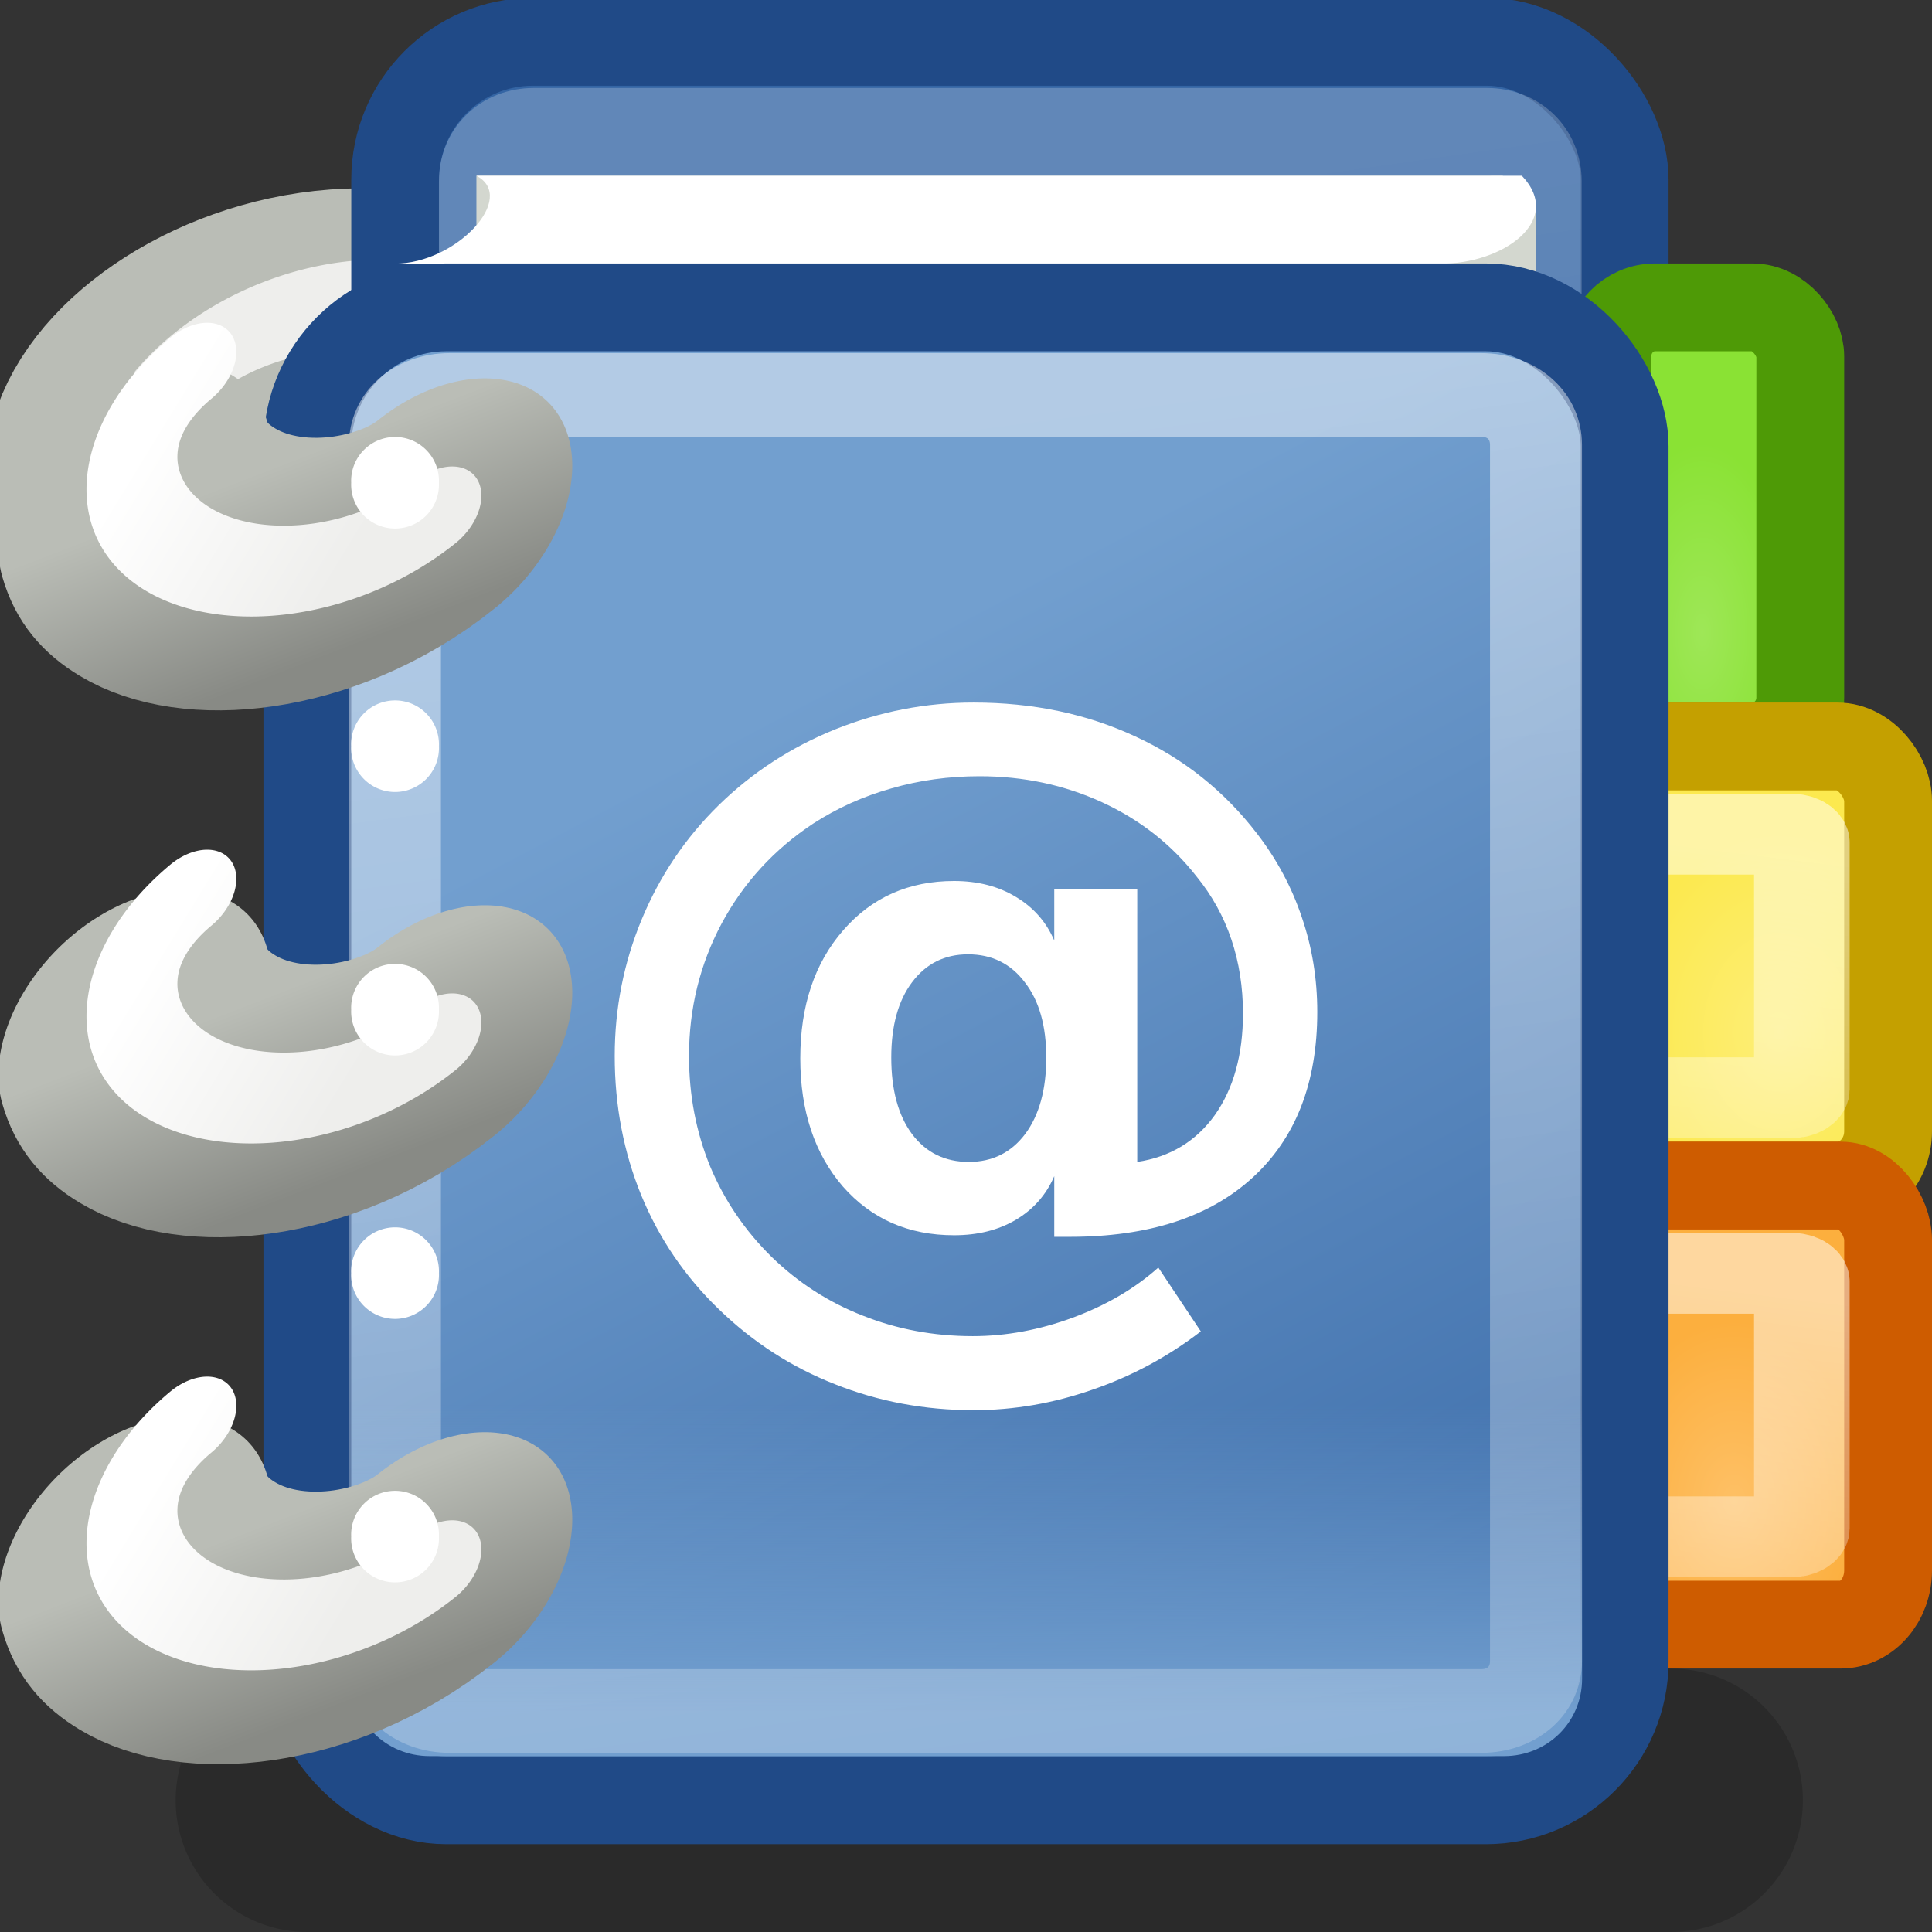
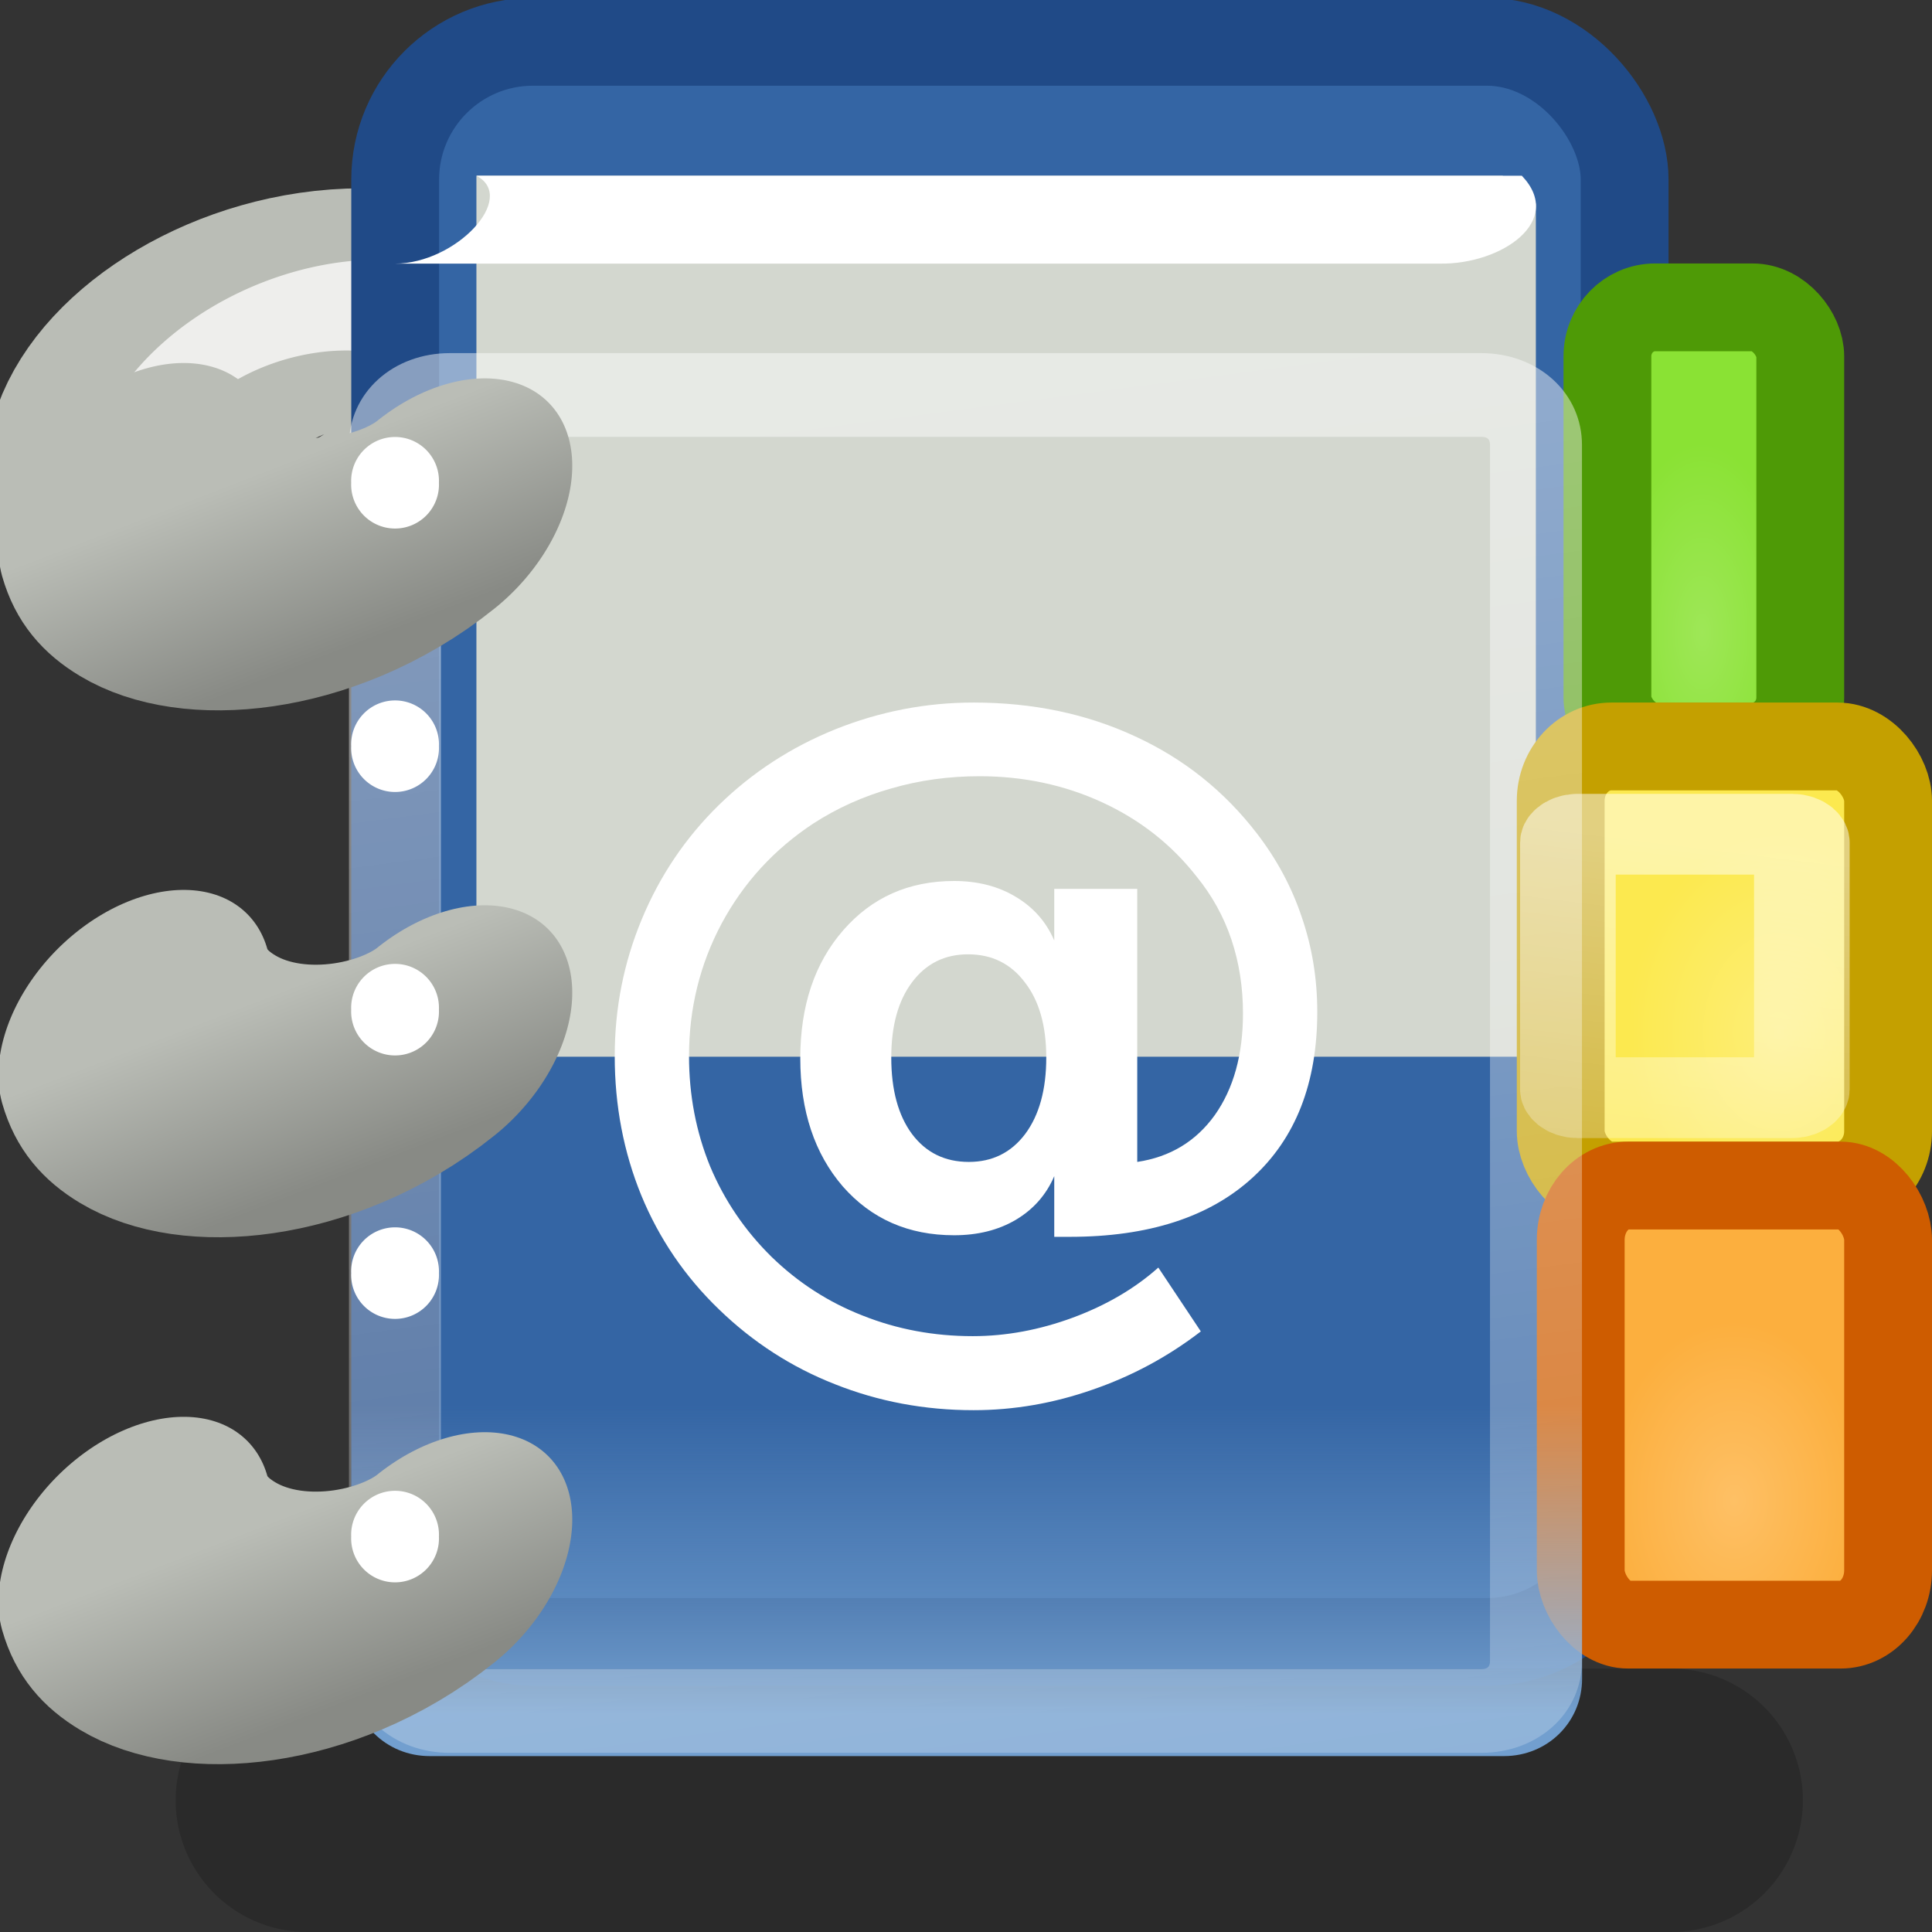
<svg xmlns="http://www.w3.org/2000/svg" xmlns:ns1="http://sodipodi.sourceforge.net/DTD/sodipodi-0.dtd" xmlns:ns2="http://www.inkscape.org/namespaces/inkscape" xmlns:xlink="http://www.w3.org/1999/xlink" width="22" height="22" id="svg4908" ns1:version="0.32" ns2:version="0.45" ns1:docbase="/home/dobey/Projects/gnome-icon-theme/22x22/mimetypes" ns1:docname="x-office-address-book.svg" ns2:output_extension="org.inkscape.output.svg.inkscape" ns2:export-filename="/home/andreas/project/misc icons/32x32/actions/bookmark-view.png" ns2:export-xdpi="90" ns2:export-ydpi="90" version="1.0">
  <rect width="100%" height="100%" fill="#333333" stroke="none" />
  <defs id="defs4910">
    <linearGradient id="linearGradient7750">
      <stop style="stop-color:#eeeeec;stop-opacity:1;" offset="0" id="stop7752" />
      <stop style="stop-color:#ffffff;stop-opacity:1" offset="1" id="stop7754" />
    </linearGradient>
    <linearGradient id="linearGradient7712">
      <stop style="stop-color:#888a85;stop-opacity:1;" offset="0" id="stop7714" />
      <stop style="stop-color:#babdb6;stop-opacity:1" offset="1" id="stop7716" />
    </linearGradient>
    <linearGradient ns2:collect="always" id="linearGradient6881">
      <stop style="stop-color:#ffffff;stop-opacity:1;" offset="0" id="stop6883" />
      <stop style="stop-color:#ffffff;stop-opacity:0;" offset="1" id="stop6885" />
    </linearGradient>
    <linearGradient ns2:collect="always" id="linearGradient6859">
      <stop style="stop-color:#9ee757;stop-opacity:1" offset="0" id="stop6861" />
      <stop style="stop-color:#8ae234;stop-opacity:1" offset="1" id="stop6863" />
    </linearGradient>
    <linearGradient ns2:collect="always" id="linearGradient6851">
      <stop style="stop-color:#fdee77;stop-opacity:1" offset="0" id="stop6853" />
      <stop style="stop-color:#fce94f;stop-opacity:1" offset="1" id="stop6855" />
    </linearGradient>
    <linearGradient ns2:collect="always" id="linearGradient6843">
      <stop style="stop-color:#fec065;stop-opacity:1" offset="0" id="stop6845" />
      <stop style="stop-color:#fcaf3e;stop-opacity:1" offset="1" id="stop6847" />
    </linearGradient>
    <linearGradient ns2:collect="always" id="linearGradient6820">
      <stop style="stop-color:#729fcf;stop-opacity:1;" offset="0" id="stop6822" />
      <stop style="stop-color:#729fcf;stop-opacity:0;" offset="1" id="stop6824" />
    </linearGradient>
    <linearGradient ns2:collect="always" id="linearGradient6794">
      <stop style="stop-color:#ffffff;stop-opacity:1;" offset="0" id="stop6796" />
      <stop style="stop-color:#ffffff;stop-opacity:0;" offset="1" id="stop6798" />
    </linearGradient>
    <linearGradient id="linearGradient6499" ns2:collect="always">
      <stop id="stop6501" offset="0" style="stop-color:#729fcf;stop-opacity:1" />
      <stop id="stop6503" offset="1" style="stop-color:#3465a4;stop-opacity:1" />
    </linearGradient>
    <linearGradient ns2:collect="always" xlink:href="#linearGradient6499" id="linearGradient6589" gradientUnits="userSpaceOnUse" gradientTransform="matrix(0.417,0,0,0.425,1.631,1.162)" x1="18.278" y1="15.699" x2="35.661" y2="49.29" />
    <radialGradient ns2:collect="always" xlink:href="#linearGradient6843" id="radialGradient6597" gradientUnits="userSpaceOnUse" gradientTransform="matrix(0.326,0,0,0.455,5.893,0.569)" cx="42.5" cy="36.308" fx="42.5" fy="36.308" r="4.5" />
    <radialGradient ns2:collect="always" xlink:href="#linearGradient6851" id="radialGradient6600" gradientUnits="userSpaceOnUse" gradientTransform="matrix(0.383,0,0,0.502,3.861,-1.163)" cx="42.812" cy="25.727" fx="42.812" fy="25.727" r="4.5" />
    <radialGradient ns2:collect="always" xlink:href="#linearGradient6859" id="radialGradient6605" gradientUnits="userSpaceOnUse" gradientTransform="matrix(0.345,0,0,0.721,4.893,-4.2)" cx="42" cy="15.814" fx="42" fy="15.814" r="3" />
    <linearGradient ns2:collect="always" xlink:href="#linearGradient6881" id="linearGradient6641" gradientUnits="userSpaceOnUse" x1="17.354" y1="7.936" x2="28.036" y2="81.76" />
    <linearGradient ns2:collect="always" xlink:href="#linearGradient6820" id="linearGradient6643" gradientUnits="userSpaceOnUse" x1="24.75" y1="43.927" x2="24.75" y2="36.06" />
    <linearGradient ns2:collect="always" xlink:href="#linearGradient6794" id="linearGradient6647" gradientUnits="userSpaceOnUse" x1="42.875" y1="30.938" x2="39.919" y2="51.062" />
    <linearGradient ns2:collect="always" xlink:href="#linearGradient6794" id="linearGradient6653" gradientUnits="userSpaceOnUse" x1="42.875" y1="30.938" x2="39.919" y2="51.062" />
    <linearGradient ns2:collect="always" xlink:href="#linearGradient7712" id="linearGradient7734" gradientUnits="userSpaceOnUse" x1="13.065" y1="14.232" x2="10.77" y2="8.748" />
    <linearGradient ns2:collect="always" xlink:href="#linearGradient7712" id="linearGradient7736" gradientUnits="userSpaceOnUse" x1="13.065" y1="14.232" x2="10.77" y2="8.748" />
    <linearGradient ns2:collect="always" xlink:href="#linearGradient7750" id="linearGradient7756" x1="11.814" y1="11.44" x2="4.623" y2="9.485" gradientUnits="userSpaceOnUse" />
    <linearGradient ns2:collect="always" xlink:href="#linearGradient6881" id="linearGradient7792" gradientUnits="userSpaceOnUse" x1="17.354" y1="7.936" x2="28.036" y2="81.76" />
  </defs>
  <ns1:namedview id="base" pagecolor="#ffffff" bordercolor="#666666" borderopacity="1.0" ns2:pageopacity="0.0" ns2:pageshadow="2" ns2:zoom="1" ns2:cx="-19.021737" ns2:cy="13.468959" ns2:current-layer="layer1" showgrid="false" ns2:grid-bbox="true" ns2:document-units="px" ns2:window-width="1280" ns2:window-height="970" ns2:window-x="5" ns2:window-y="24" width="22px" height="22px" showguides="true" ns2:guide-bbox="true" gridspacingx="0.5px" gridspacingy="0.5px" gridempspacing="2" showborder="true" ns2:showpageshadow="false" ns2:object-points="true" ns2:grid-points="true" />
  <g id="layer1" ns2:label="Layer 1" ns2:groupmode="layer">
    <g id="g6187" transform="matrix(0.463,0,0,0.376,-1.048,1.804)">
      <path id="path6189" d="M 14.345,8.506 C 13.702,10.717 11.233,12.512 8.834,12.512 C 6.435,12.512 5.011,10.717 5.655,8.506 C 6.298,6.295 8.767,4.5 11.166,4.5 C 13.565,4.5 14.989,6.295 14.345,8.506 z " style="fill:none;fill-opacity:1;stroke:#babdb6;stroke-width:7.19;stroke-linecap:round;stroke-linejoin:miter;stroke-miterlimit:4;stroke-dashoffset:0;stroke-opacity:1" />
      <path transform="matrix(0.87,0,-0.334,1.147,4.784,-1.845)" d="M 14.451 9.021 A 4.994 3.491 0 1 1  4.464,9.021 A 4.994 3.491 0 1 1  14.451 9.021 z" ns1:ry="3.4913397" ns1:rx="4.9939418" ns1:cy="9.0207386" ns1:cx="9.4575529" id="path6191" style="fill:none;fill-opacity:1;stroke:#eeeeec;stroke-width:2.399;stroke-linecap:round;stroke-linejoin:miter;stroke-miterlimit:4;stroke-dasharray:none;stroke-dashoffset:0;stroke-opacity:1" ns1:type="arc" />
    </g>
    <g id="g7959" transform="translate(40,0)">
      <rect ry="1.569" rx="1.569" y="0.476" x="-35.5" height="18.221" width="14" id="rect6193" style="fill:#3465a4;fill-opacity:1;stroke:#204a87;stroke-width:1;stroke-linecap:round;stroke-linejoin:miter;stroke-miterlimit:0;stroke-dasharray:none;stroke-dashoffset:0;stroke-opacity:1" />
-       <path transform="matrix(0.401,0,0,0.395,-38.32,-1.082)" d="M 10.969,6.531 C 10.14,6.531 9.531,7.14 9.531,7.969 L 9.531,43.031 C 9.531,43.86 10.14,44.469 10.969,44.469 L 38.031,44.469 C 38.86,44.469 39.469,43.86 39.469,43.031 L 39.469,7.969 C 39.469,7.14 38.86,6.531 38.031,6.531 L 10.969,6.531 z " id="path7790" style="opacity:0.224;fill:none;fill-opacity:1;stroke:url(#linearGradient7792);stroke-width:2.512;stroke-linecap:round;stroke-linejoin:miter;stroke-miterlimit:0;stroke-dasharray:none;stroke-dashoffset:0;stroke-opacity:1" ns2:original="M 10.96875 5.5 C 9.5976699 5.5 8.5 6.5976702 8.5 7.96875 L 8.5 43.03125 C 8.5 44.40233 9.5976702 45.5 10.96875 45.5 L 38.03125 45.5 C 39.40233 45.5 40.5 44.402329 40.5 43.03125 L 40.5 7.96875 C 40.5 6.5976699 39.402329 5.5 38.03125 5.5 L 10.96875 5.5 z " ns2:radius="-1.016466" ns1:type="inkscape:offset" />
    </g>
    <g id="g6195" transform="matrix(0.464,0,0,0.456,-1.071,0.633)">
      <path ns1:nodetypes="cccccc" id="path6197" d="M 14,3 L 39.182,3 L 40,3.696 L 40,25 L 14,25 L 14,3 z " style="fill:#d3d7cf;fill-opacity:1;stroke:none;stroke-width:1;stroke-linecap:butt;stroke-linejoin:miter;stroke-miterlimit:4;stroke-dashoffset:0;stroke-opacity:1" />
      <path ns1:nodetypes="ccccc" id="path6199" d="M 14,3 L 39.656,3 C 40.712,4.128 39.166,5.212 37.656,5.195 L 12,5.195 C 13.501,5.195 15.016,3.546 14,3 z " style="fill:#ffffff;fill-opacity:1;stroke:none;stroke-width:1;stroke-linecap:butt;stroke-linejoin:miter;stroke-miterlimit:4;stroke-dashoffset:0;stroke-opacity:1" />
    </g>
    <rect style="fill:url(#radialGradient6605);fill-opacity:1;stroke:#4e9a06;stroke-width:1;stroke-linecap:butt;stroke-linejoin:miter;stroke-miterlimit:4;stroke-dasharray:none;stroke-dashoffset:0;stroke-opacity:1" id="rect6201" width="2.196" height="5" x="18.304" y="3.5" rx="0.543" ry="0.557" />
    <rect style="fill:url(#radialGradient6600);fill-opacity:1;stroke:#c4a000;stroke-width:1;stroke-linecap:butt;stroke-linejoin:miter;stroke-miterlimit:4;stroke-dasharray:none;stroke-dashoffset:0;stroke-opacity:1" id="rect6207" width="3.728" height="5" x="17.772" y="8.5" rx="0.577" ry="0.619" />
    <rect style="fill:url(#radialGradient6597);fill-opacity:1;stroke:#ce5c00;stroke-width:1;stroke-linecap:butt;stroke-linejoin:miter;stroke-miterlimit:4;stroke-dasharray:none;stroke-dashoffset:0;stroke-opacity:1" id="rect6209" width="3.5" height="5" x="18" y="13.5" rx="0.541" ry="0.619" />
    <path ns1:type="inkscape:offset" ns2:radius="-0.99302852" ns2:original="M 39.75 29.5 C 39.06446 29.5 38.5 30.064461 38.5 30.75 L 38.5 38.25 C 38.5 38.93554 39.064459 39.5 39.75 39.5 L 45.25 39.5 C 45.93554 39.5 46.5 38.935541 46.5 38.25 L 46.5 30.75 C 46.5 30.06446 45.935541 29.5 45.25 29.5 L 39.75 29.5 z " style="opacity:0.5;fill:none;fill-opacity:1;stroke:url(#linearGradient6647);stroke-width:2.452;stroke-linecap:butt;stroke-linejoin:miter;stroke-miterlimit:4;stroke-dasharray:none;stroke-dashoffset:0;stroke-opacity:1" id="path6211" d="M 39.75,30.5 C 39.61,30.5 39.5,30.61 39.5,30.75 L 39.5,38.25 C 39.5,38.39 39.61,38.5 39.75,38.5 L 45.25,38.5 C 45.39,38.5 45.5,38.39 45.5,38.25 L 45.5,30.75 C 45.5,30.61 45.39,30.5 45.25,30.5 L 39.75,30.5 z " transform="matrix(0.444,0,0,0.375,0.316,-1.938)" />
-     <path ns1:type="inkscape:offset" ns2:radius="-0.99302852" ns2:original="M 39.75 29.5 C 39.06446 29.5 38.5 30.064461 38.5 30.75 L 38.5 38.25 C 38.5 38.93554 39.064459 39.5 39.75 39.5 L 45.25 39.5 C 45.93554 39.5 46.5 38.935541 46.5 38.25 L 46.5 30.75 C 46.5 30.06446 45.935541 29.5 45.25 29.5 L 39.75 29.5 z " style="opacity:0.5;fill:none;fill-opacity:1;stroke:url(#linearGradient6653);stroke-width:2.452;stroke-linecap:butt;stroke-linejoin:miter;stroke-miterlimit:4;stroke-dasharray:none;stroke-dashoffset:0;stroke-opacity:1" id="path6651" d="M 39.75,30.5 C 39.61,30.5 39.5,30.61 39.5,30.75 L 39.5,38.25 C 39.5,38.39 39.61,38.5 39.75,38.5 L 45.25,38.5 C 45.39,38.5 45.5,38.39 45.5,38.25 L 45.5,30.75 C 45.5,30.61 45.39,30.5 45.25,30.5 L 39.75,30.5 z " transform="matrix(0.444,0,0,0.375,0.316,3.062)" />
    <path style="opacity:0.175;fill:none;fill-rule:evenodd;stroke:#000000;stroke-width:3;stroke-linecap:round;stroke-linejoin:miter;stroke-miterlimit:4;stroke-dasharray:none;stroke-opacity:1" d="M 3.5,20.5 L 19.03,20.5" id="path7786" ns1:nodetypes="cc" />
-     <rect style="fill:url(#linearGradient6589);fill-opacity:1;stroke:#204a87;stroke-width:1;stroke-linecap:round;stroke-linejoin:miter;stroke-miterlimit:0;stroke-dasharray:none;stroke-dashoffset:0;stroke-opacity:1" id="rect6221" width="15" height="17" x="3.5" y="3.5" rx="1.582" ry="1.582" />
    <path ns1:type="inkscape:offset" ns2:radius="-0.50379127" ns2:original="M 10.96875 5.5 C 9.5976699 5.5 8.5 6.5976702 8.5 7.96875 L 8.5 43.03125 C 8.5 44.40233 9.5976702 45.5 10.96875 45.5 L 38.03125 45.5 C 39.40233 45.5 40.5 44.402329 40.5 43.03125 L 40.5 7.96875 C 40.5 6.5976699 39.402329 5.5 38.03125 5.5 L 10.96875 5.5 z " style="fill:url(#linearGradient6643);fill-opacity:1;stroke:none;stroke-width:1;stroke-linecap:round;stroke-linejoin:miter;stroke-miterlimit:0;stroke-dasharray:none;stroke-dashoffset:0;stroke-opacity:1" id="path6223" d="M 10.969,6 C 9.867,6 9,6.867 9,7.969 L 9,43.031 C 9,44.133 9.867,45 10.969,45 L 38.031,45 C 39.133,45 40,44.133 40,43.031 L 40,7.969 C 40,6.867 39.133,6 38.031,6 L 10.969,6 z " transform="matrix(0.452,0,0,0.448,-6.4516e-2,-0.163)" />
    <path ns1:type="inkscape:offset" ns2:radius="-1.016466" ns2:original="M 10.96875 5.5 C 9.5976699 5.5 8.5 6.5976702 8.5 7.96875 L 8.5 43.03125 C 8.5 44.40233 9.5976702 45.5 10.96875 45.5 L 38.03125 45.5 C 39.40233 45.5 40.5 44.402329 40.5 43.03125 L 40.5 7.96875 C 40.5 6.5976699 39.402329 5.5 38.03125 5.5 L 10.96875 5.5 z " style="opacity:0.461;fill:none;fill-opacity:1;stroke:url(#linearGradient6641);stroke-width:2.413;stroke-linecap:round;stroke-linejoin:miter;stroke-miterlimit:0;stroke-dasharray:none;stroke-dashoffset:0;stroke-opacity:1" id="path6225" d="M 10.969,6.531 C 10.14,6.531 9.531,7.14 9.531,7.969 L 9.531,43.031 C 9.531,43.86 10.14,44.469 10.969,44.469 L 38.031,44.469 C 38.86,44.469 39.469,43.86 39.469,43.031 L 39.469,7.969 C 39.469,7.14 38.86,6.531 38.031,6.531 L 10.969,6.531 z " transform="matrix(0.434,0,0,0.395,0.361,1.918)" />
    <use x="0" y="0" xlink:href="#g7724" id="use7740" transform="translate(0,12)" width="22" height="22" />
    <use x="0" y="0" xlink:href="#g7724" id="use7738" transform="translate(0,9)" width="22" height="22" />
    <use x="0" y="0" xlink:href="#g7724" id="use7732" transform="translate(0,6)" width="22" height="22" />
    <use x="0" y="0" xlink:href="#g7724" id="use7730" transform="translate(0,3)" width="22" height="22" />
    <path style="font-size:23.554px;font-style:normal;font-weight:normal;fill:#ffffff;fill-opacity:1;stroke:none;stroke-width:1px;stroke-linecap:butt;stroke-linejoin:miter;stroke-opacity:1;font-family:Bitstream Vera Sans" d="M 10.149,12.042 C 10.149,12.41 10.228,12.701 10.385,12.913 C 10.544,13.125 10.76,13.231 11.032,13.231 C 11.3,13.231 11.514,13.125 11.674,12.913 C 11.834,12.698 11.914,12.407 11.914,12.042 C 11.914,11.681 11.833,11.395 11.67,11.186 C 11.51,10.973 11.294,10.867 11.023,10.867 C 10.757,10.867 10.544,10.973 10.385,11.186 C 10.228,11.395 10.149,11.681 10.149,12.042 M 12.005,13.393 C 11.914,13.605 11.768,13.771 11.566,13.891 C 11.367,14.008 11.133,14.066 10.864,14.066 C 10.345,14.066 9.923,13.881 9.597,13.51 C 9.275,13.136 9.113,12.65 9.113,12.051 C 9.113,11.453 9.276,10.967 9.602,10.593 C 9.928,10.219 10.348,10.032 10.864,10.032 C 11.133,10.032 11.367,10.092 11.566,10.212 C 11.768,10.332 11.914,10.498 12.005,10.71 L 12.005,10.122 L 12.95,10.122 L 12.95,13.231 C 13.324,13.175 13.618,12.997 13.833,12.698 C 14.047,12.395 14.154,12.01 14.154,11.54 C 14.154,11.241 14.11,10.961 14.023,10.701 C 13.935,10.438 13.802,10.197 13.624,9.979 C 13.338,9.614 12.979,9.333 12.548,9.135 C 12.119,8.938 11.655,8.839 11.154,8.839 C 10.804,8.839 10.469,8.885 10.149,8.978 C 9.83,9.068 9.534,9.201 9.262,9.377 C 8.816,9.671 8.468,10.05 8.217,10.517 C 7.97,10.981 7.846,11.483 7.846,12.025 C 7.846,12.47 7.926,12.889 8.086,13.281 C 8.249,13.67 8.483,14.014 8.787,14.313 C 9.089,14.606 9.434,14.829 9.824,14.981 C 10.216,15.137 10.633,15.215 11.077,15.215 C 11.457,15.215 11.837,15.144 12.217,15.004 C 12.597,14.863 12.922,14.673 13.19,14.434 L 13.674,15.161 C 13.297,15.451 12.885,15.672 12.439,15.825 C 11.995,15.98 11.544,16.058 11.086,16.058 C 10.528,16.058 10.002,15.959 9.507,15.762 C 9.012,15.568 8.572,15.283 8.186,14.909 C 7.799,14.536 7.505,14.103 7.303,13.613 C 7.101,13.119 7,12.59 7,12.025 C 7,11.48 7.103,10.961 7.308,10.468 C 7.513,9.974 7.805,9.54 8.186,9.167 C 8.566,8.796 9.008,8.508 9.511,8.305 C 10.018,8.102 10.543,8 11.086,8 C 11.762,8 12.376,8.129 12.928,8.386 C 13.48,8.64 13.941,9.008 14.312,9.49 C 14.538,9.783 14.709,10.101 14.824,10.445 C 14.941,10.786 15,11.145 15,11.522 C 15,12.333 14.754,12.962 14.262,13.411 C 13.771,13.86 13.077,14.084 12.181,14.084 L 12.005,14.084 L 12.005,13.393" id="path6289" />
    <g id="g7724" transform="translate(0,1)">
      <g style="fill-opacity:1;stroke:url(#linearGradient7734);stroke-width:7.19;stroke-miterlimit:4;stroke-dasharray:none" transform="matrix(0.463,0,0,0.376,-1.048,0.835)" id="g6667">
        <path ns1:nodetypes="csc" id="path6670" d="M 13.627,10.942 C 12.11,12.551 9.011,12.996 6.709,11.936 C 5.919,11.572 5.369,11.132 4.958,10.536" style="fill:none;fill-opacity:1;stroke:url(#linearGradient7736);stroke-width:7.196;stroke-linecap:round;stroke-linejoin:miter;stroke-dashoffset:0;stroke-opacity:1" transform="matrix(0.87,0,-0.334,1.147,4.784,-1.845)" />
      </g>
      <g transform="matrix(0.463,0,0,0.376,-1.048,0.804)" id="g6661">
-         <path ns1:open="true" ns1:end="3.7077695" ns1:start="0.58274935" ns1:type="arc" style="fill:none;fill-opacity:1;stroke:url(#linearGradient7756);stroke-width:2.399;stroke-linecap:round;stroke-linejoin:miter;stroke-miterlimit:4;stroke-dasharray:none;stroke-dashoffset:0;stroke-opacity:1" id="path6665" ns1:cx="9.4575529" ns1:cy="9.0207386" ns1:rx="4.9939418" ns1:ry="3.4913397" d="M 13.627,10.942 A 4.994,3.491 0 0 1 5.243,7.148" transform="matrix(0.87,0,-0.334,1.147,4.784,-1.845)" />
-       </g>
+         </g>
    </g>
    <path transform="matrix(0.914,0,0,0.621,-0.314,0.369)" d="M 5.812 8.258 A 0.547 0.805 0 1 1  4.719,8.258 A 0.547 0.805 0 1 1  5.812 8.258 z" ns1:ry="0.8046875" ns1:rx="0.546875" ns1:cy="8.2578125" ns1:cx="5.265625" id="path7758" style="opacity:1;fill:#ffffff;fill-opacity:1;stroke:none;stroke-width:1;stroke-linecap:round;stroke-linejoin:miter;stroke-miterlimit:4;stroke-dasharray:none;stroke-dashoffset:0;stroke-opacity:1" ns1:type="arc" />
    <path transform="matrix(0.914,0,0,0.621,-0.314,3.369)" d="M 5.812 8.258 A 0.547 0.805 0 1 1  4.719,8.258 A 0.547 0.805 0 1 1  5.812 8.258 z" ns1:ry="0.8046875" ns1:rx="0.546875" ns1:cy="8.2578125" ns1:cx="5.265625" id="path7760" style="opacity:1;fill:#ffffff;fill-opacity:1;stroke:none;stroke-width:1;stroke-linecap:round;stroke-linejoin:miter;stroke-miterlimit:4;stroke-dasharray:none;stroke-dashoffset:0;stroke-opacity:1" ns1:type="arc" />
    <path transform="matrix(0.914,0,0,0.621,-0.314,6.369)" d="M 5.812 8.258 A 0.547 0.805 0 1 1  4.719,8.258 A 0.547 0.805 0 1 1  5.812 8.258 z" ns1:ry="0.8046875" ns1:rx="0.546875" ns1:cy="8.2578125" ns1:cx="5.265625" id="path7762" style="opacity:1;fill:#ffffff;fill-opacity:1;stroke:none;stroke-width:1;stroke-linecap:round;stroke-linejoin:miter;stroke-miterlimit:4;stroke-dasharray:none;stroke-dashoffset:0;stroke-opacity:1" ns1:type="arc" />
    <path transform="matrix(0.914,0,0,0.621,-0.314,9.369)" d="M 5.812 8.258 A 0.547 0.805 0 1 1  4.719,8.258 A 0.547 0.805 0 1 1  5.812 8.258 z" ns1:ry="0.8046875" ns1:rx="0.546875" ns1:cy="8.2578125" ns1:cx="5.265625" id="path7764" style="opacity:1;fill:#ffffff;fill-opacity:1;stroke:none;stroke-width:1;stroke-linecap:round;stroke-linejoin:miter;stroke-miterlimit:4;stroke-dasharray:none;stroke-dashoffset:0;stroke-opacity:1" ns1:type="arc" />
    <path transform="matrix(0.914,0,0,0.621,-0.314,12.369)" d="M 5.812 8.258 A 0.547 0.805 0 1 1  4.719,8.258 A 0.547 0.805 0 1 1  5.812 8.258 z" ns1:ry="0.8046875" ns1:rx="0.546875" ns1:cy="8.2578125" ns1:cx="5.265625" id="path7766" style="opacity:1;fill:#ffffff;fill-opacity:1;stroke:none;stroke-width:1;stroke-linecap:round;stroke-linejoin:miter;stroke-miterlimit:4;stroke-dasharray:none;stroke-dashoffset:0;stroke-opacity:1" ns1:type="arc" />
  </g>
</svg>